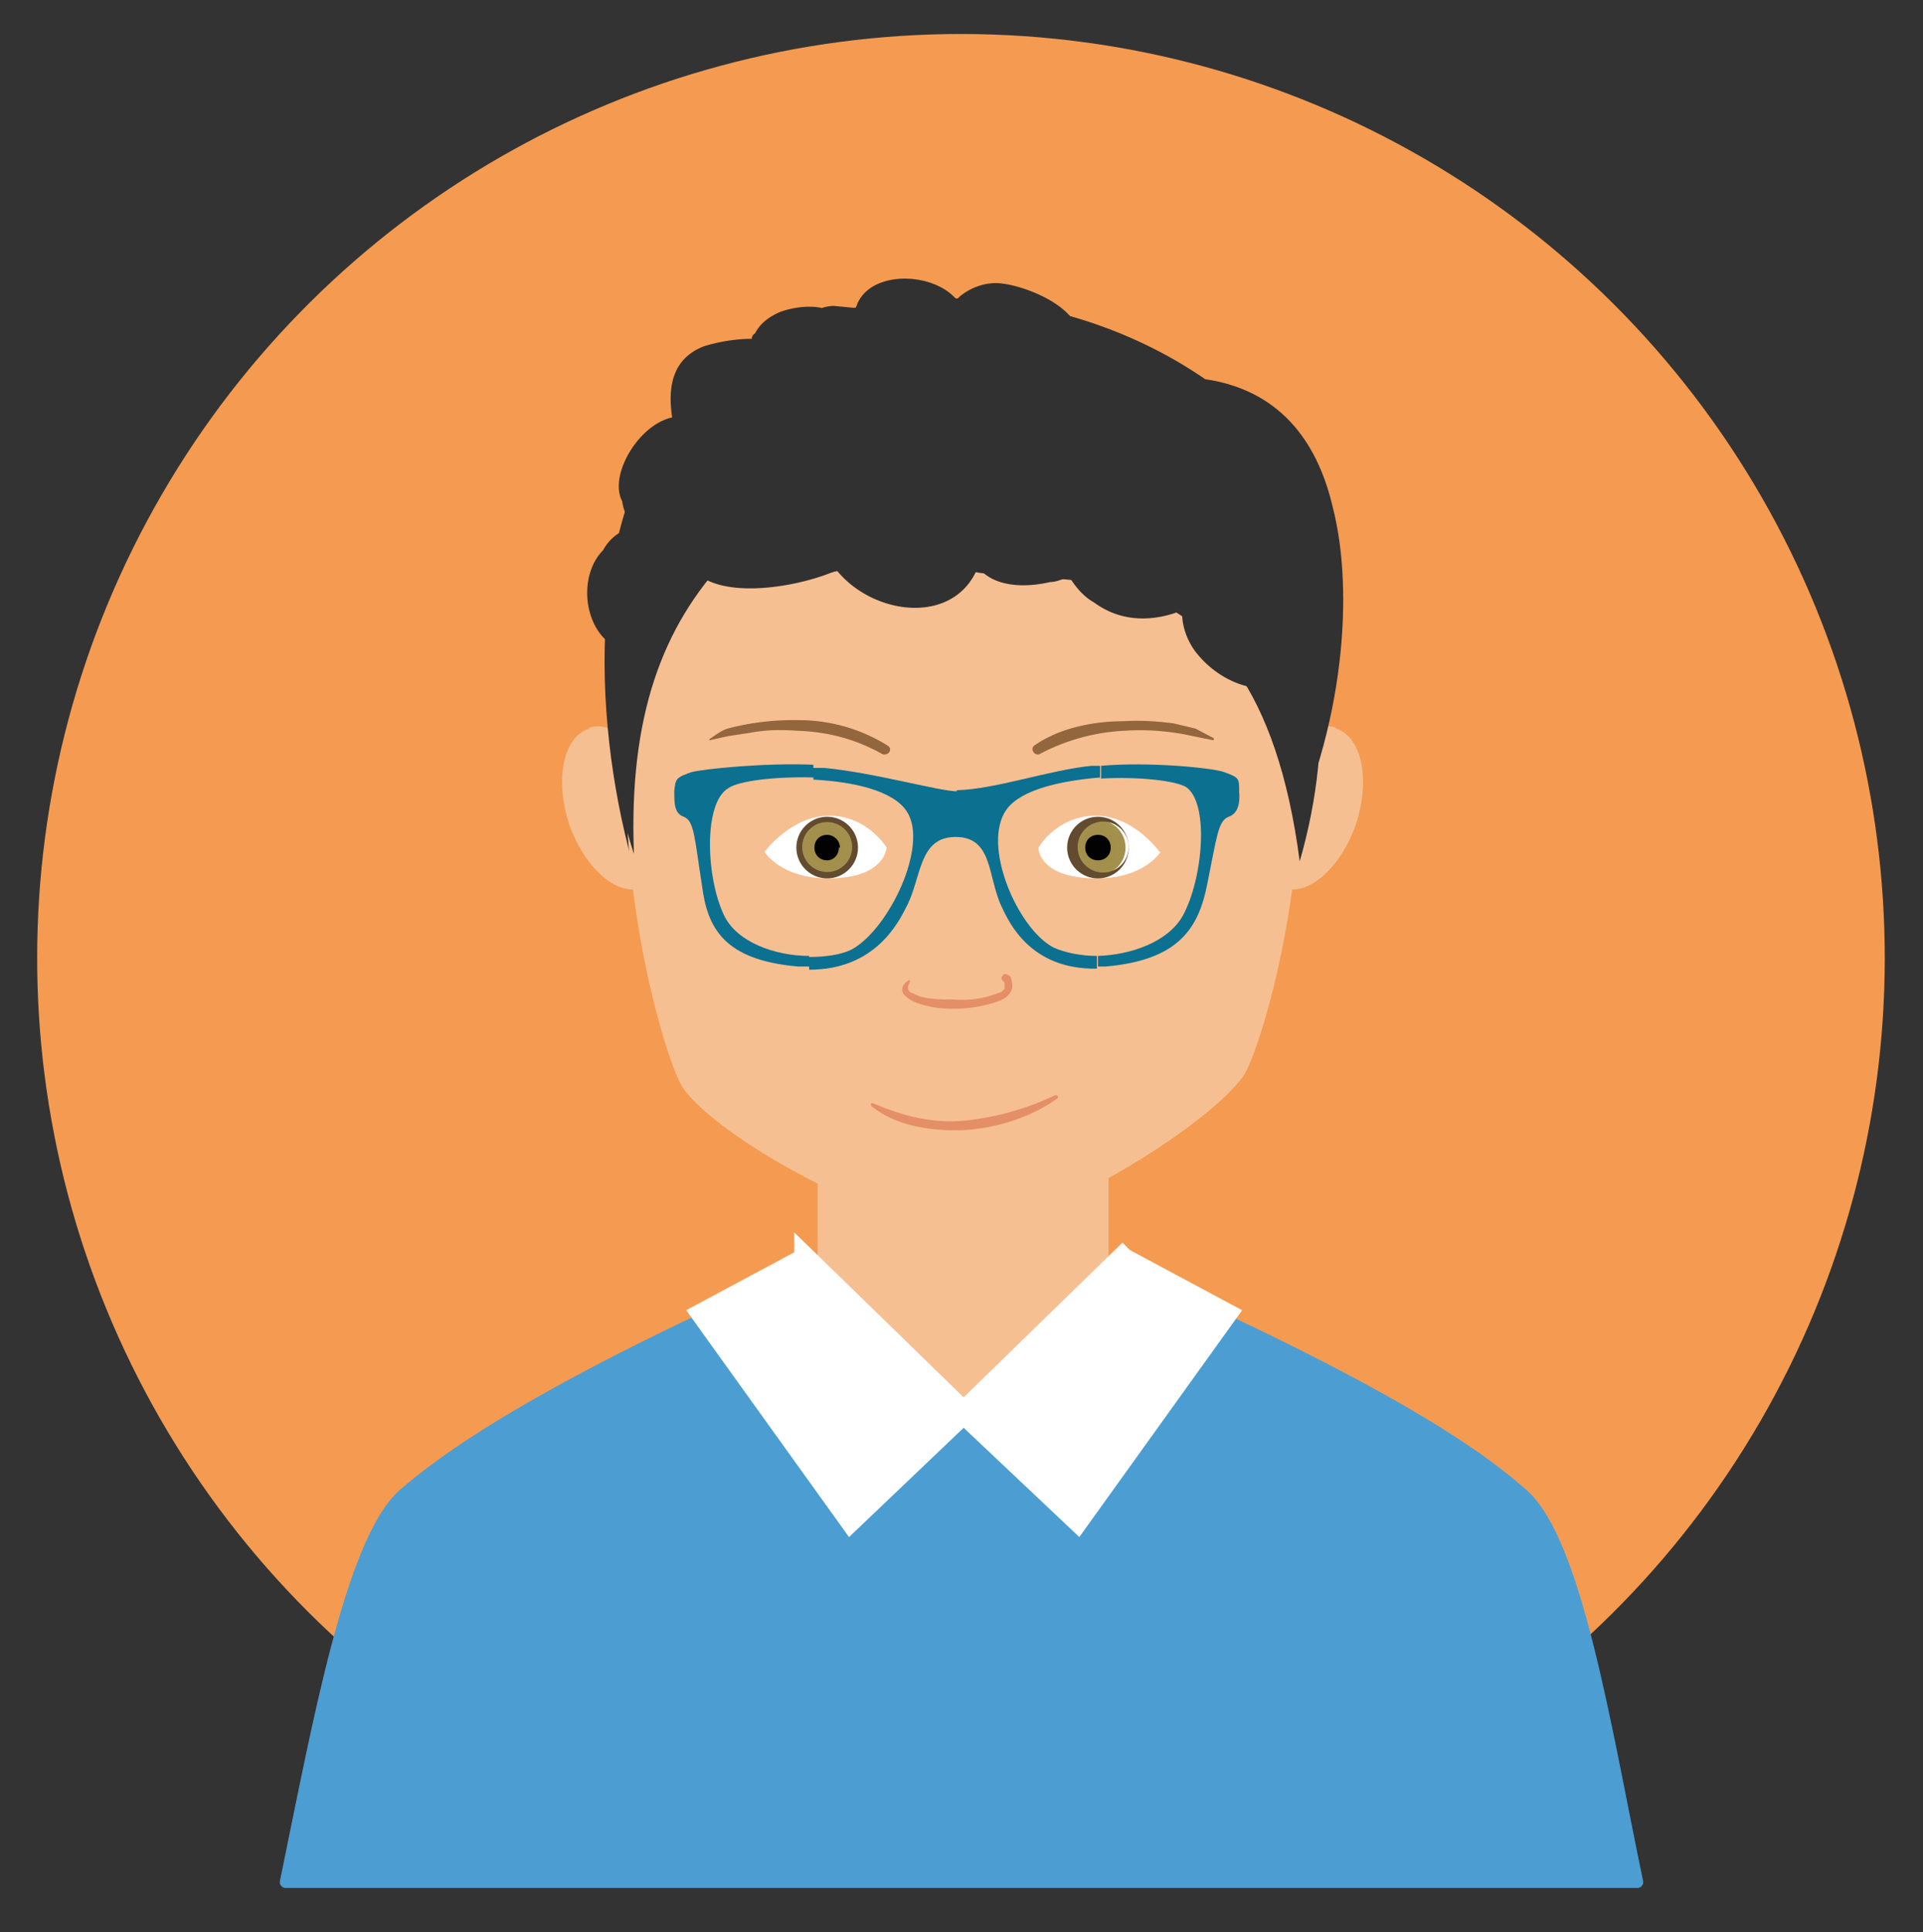
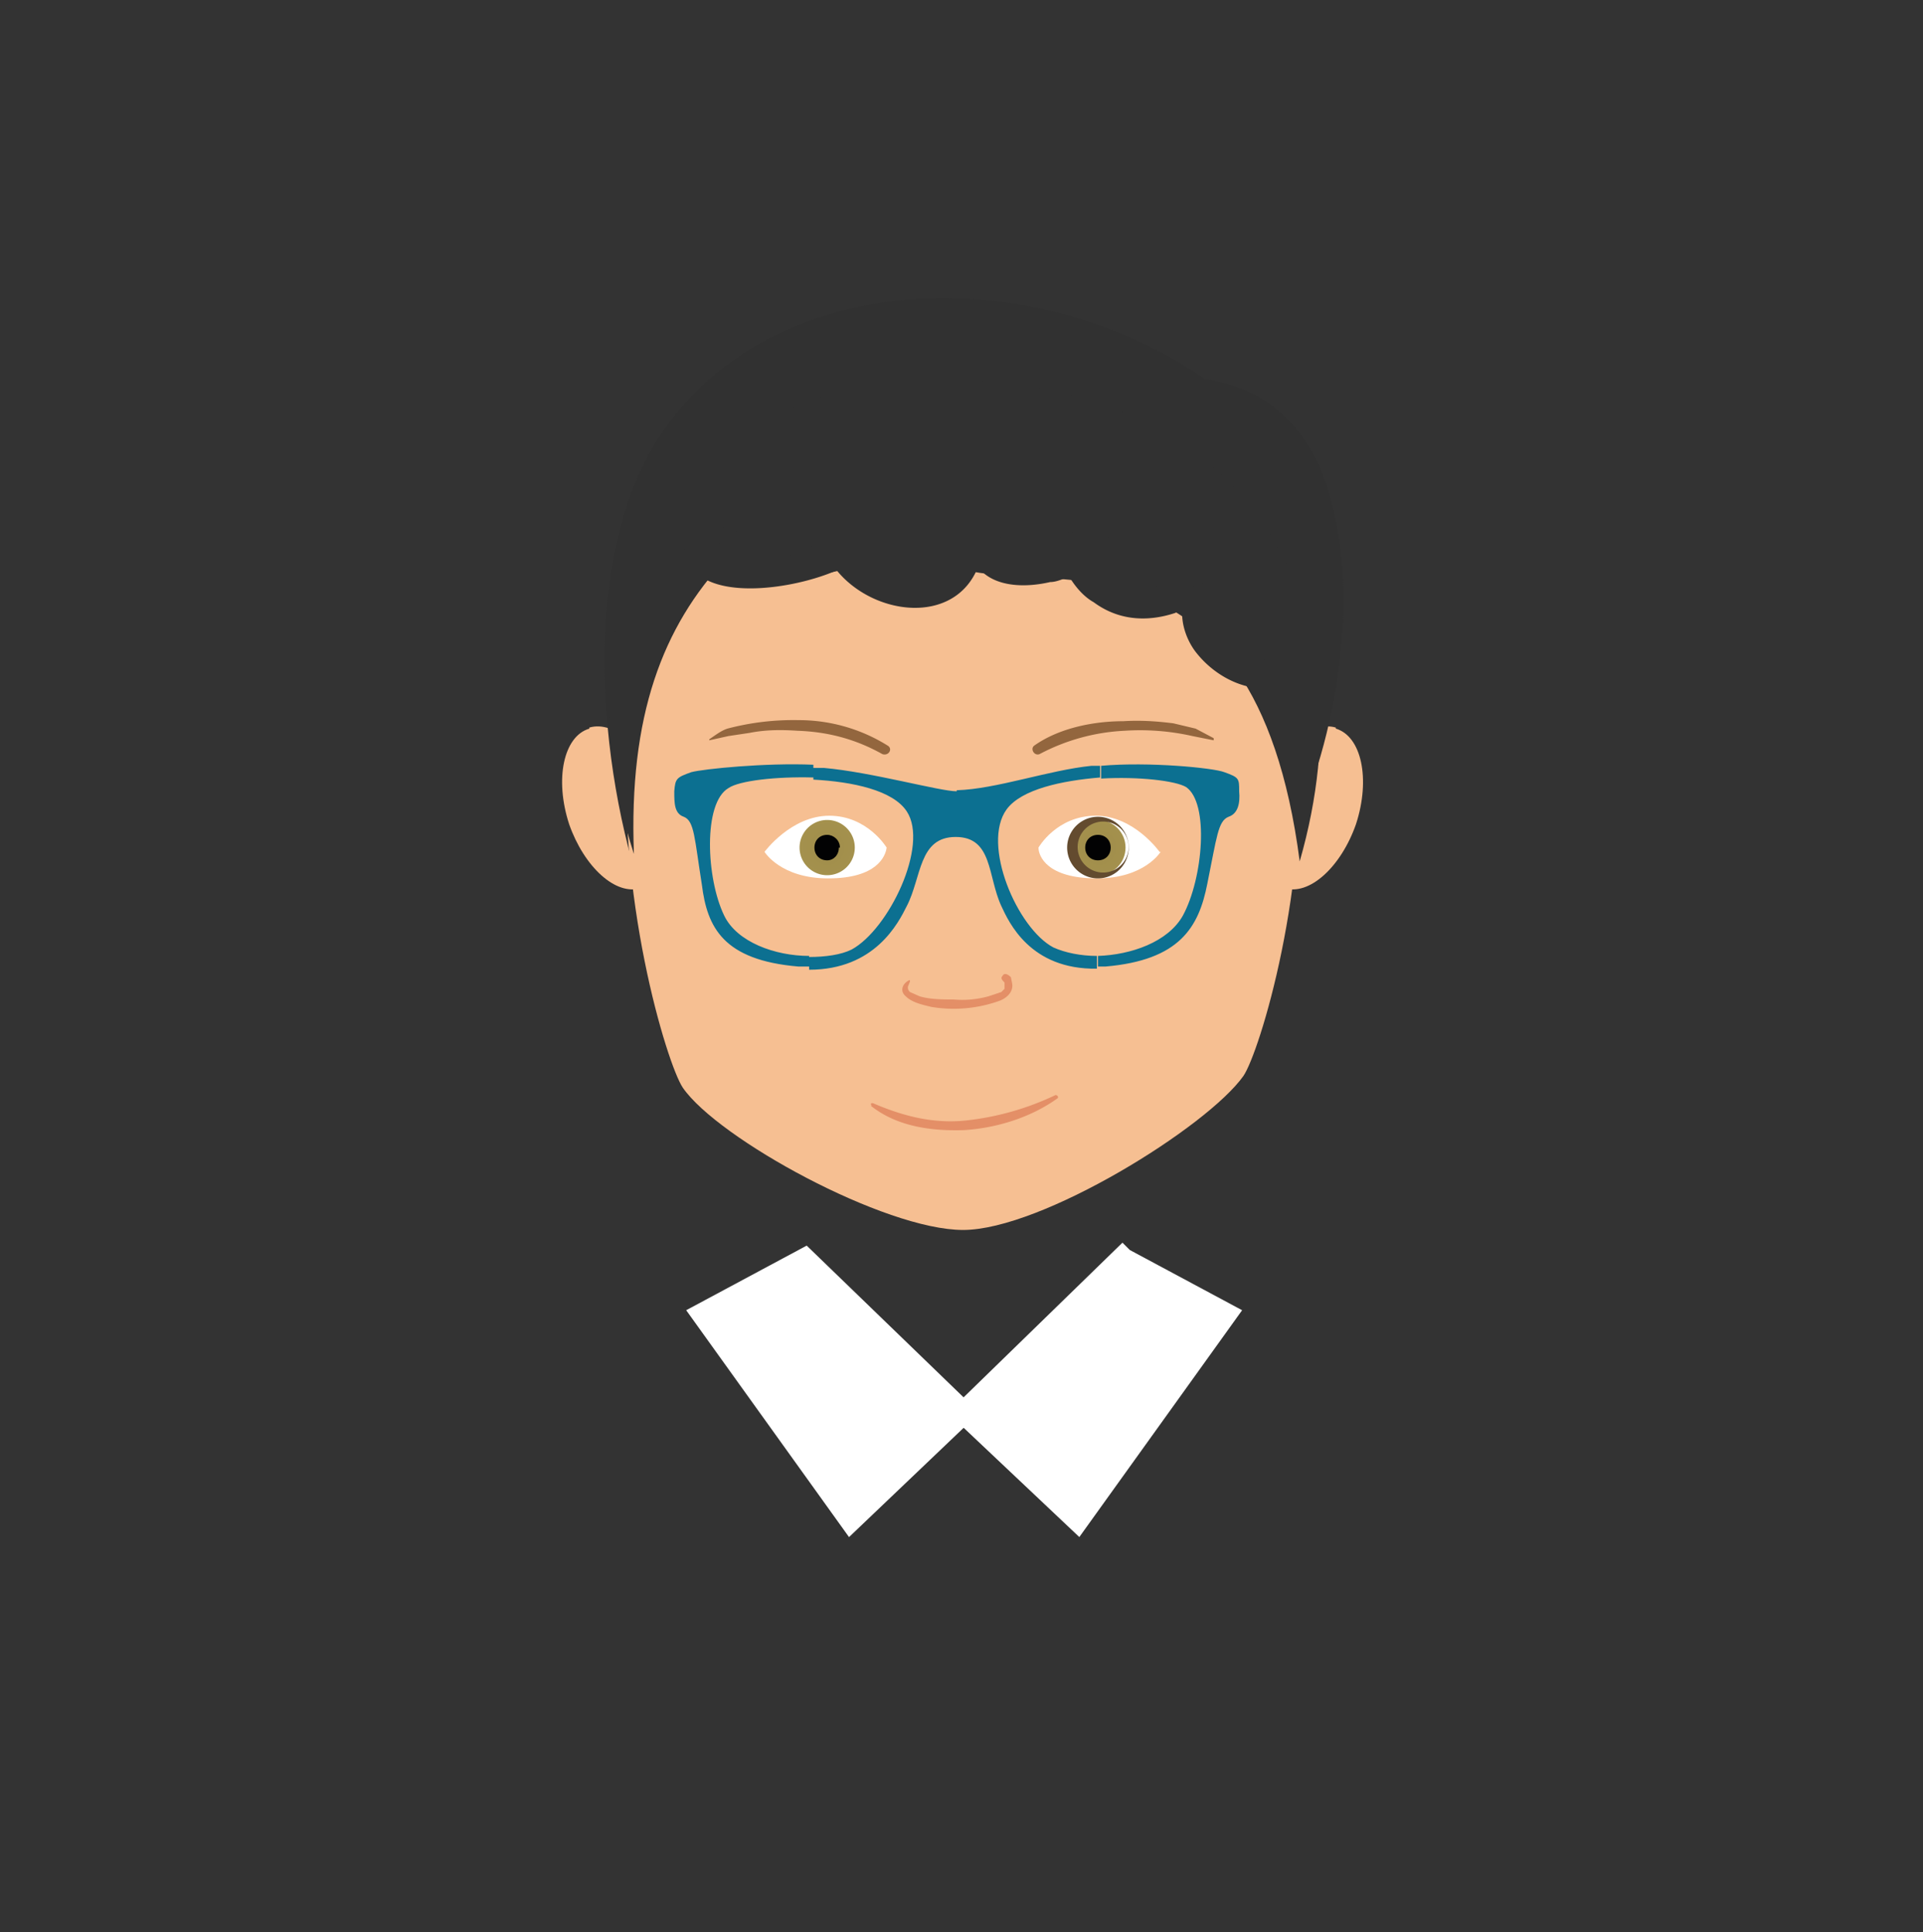
<svg xmlns="http://www.w3.org/2000/svg" xml:space="preserve" id="Capa_1" x="0" y="0" version="1.1" viewBox="0 0 181.1 181.9">
  <rect x="0" y="0" width="181.1" height="181.9" fill="#333333" stroke="none" />
  <style>.st1{fill:#f6bf92}.st1,.st2,.st4{fill-rule:evenodd;clip-rule:evenodd}.st2{fill:#313131}.st4{stroke:#fff;stroke-width:2;stroke-linecap:round;stroke-miterlimit:10}.st4,.st5{fill:#fff}.st7{fill:#634b2f}.st8{fill:#020203}.st10{fill:#e48f67}.st11{fill:#93663e}.st13{fill:#313131}</style>
-   <circle cx="90.5" cy="90.2" r="87" fill="#f49b51" transform="rotate(-89.9 90.5 90.2)" />
  <path d="M55.5 68.5c2.4-.7 5.4 2 6.8 6.1 1.4 4.2.5 8.2-1.9 9-2.4.8-5.4-2-6.8-6-1.4-4.3-.5-8.3 1.9-9zM125.8 68.5c-2.4-.7-5.4 2-6.8 6.1-1.4 4.2-.5 8.2 1.9 9 2.4.8 5.4-2 6.8-6 1.4-4.3.5-8.3-1.9-9z" class="st1" />
  <path d="M113.5 35.7c6.8 1 10.5 5.6 12 12 4.2 16.2-4.4 51.6-34.5 52-15.5.2-26.7-3.7-30.8-16.3-4-12.5-5.7-32.8 3.1-44 11.2-14.3 34.5-14.5 50.2-3.7z" class="st2" />
-   <path fill="#4c9dd2" fill-rule="evenodd" stroke="#4c9dd2" stroke-linecap="round" stroke-linejoin="round" stroke-miterlimit="10" stroke-width="1.1" d="M78 118.8c-28.2 12.3-36.6 19-40 21.9-5 4.5-8.1 22-11.1 36.5H154.2c-3-14.4-5.7-32-10.8-36.5-3.4-3-11.5-9.4-39.7-21.7l-25.7-.2z" clip-rule="evenodd" />
-   <path d="M77 94.2v33.4c7.6 8.9 19.9 9.2 27.4 0V94.2c0-16.8-27.4-16.8-27.4 0z" class="st1" />
  <path d="M90.7 38.2c-45.9 0-29.4 59.7-26.4 64.2 3.3 4.8 19 13.4 26.4 13.4 7.4 0 23-9.7 26.4-14.5 3-4.4 19.5-63.1-26.4-63.1z" class="st1" />
  <path d="M68.4 52.6c8 4.9 14.3-2.4 21.5.7 7.3 3.2 28.2-5.3 32.5 27.8 6.9-24-4.8-44.2-31-45.3-28-1.2-39.4 20.7-31.7 44.6-.5-13 2.7-21.4 8.7-27.8z" class="st2" />
-   <path d="m75.8 118.5-9.7 5.2 14 19.5L90.8 133l-15-14.6z" class="st4" />
+   <path d="m75.8 118.5-9.7 5.2 14 19.5L90.8 133z" class="st4" />
  <path d="m105.8 118.5 9.7 5.2-14 19.5L90.7 133l15-14.6z" class="st4" />
  <path d="M72 80.2s1.5 2.5 6 2.5c4.6 0 5.4-2.1 5.5-2.9 0 0-1.8-3-5.4-3-3.6 0-6.1 3.4-6.1 3.4z" class="st5" />
  <radialGradient id="SVGID_1_" cx="77.9" cy="79.8" r="2.6" gradientUnits="userSpaceOnUse">
    <stop offset="0" stop-color="#634b2f" />
    <stop offset="0" stop-color="#674f31" />
    <stop offset=".1" stop-color="#79623a" />
    <stop offset=".2" stop-color="#887341" />
    <stop offset=".3" stop-color="#958047" />
    <stop offset=".4" stop-color="#9d8a4a" />
    <stop offset=".5" stop-color="#a28f4c" />
    <stop offset="1" stop-color="#a4914d" />
  </radialGradient>
  <path fill="url(#SVGID_1_)" d="M77.9 82.4a2.6 2.6 0 1 1 0-5.2 2.6 2.6 0 0 1 0 5.2z" />
-   <path d="M77.9 77.4a2.3 2.3 0 1 1 0 4.7 2.3 2.3 0 0 1 0-4.7m0-.5a2.9 2.9 0 1 0 0 5.8 2.9 2.9 0 0 0 0-5.8z" class="st7" />
  <path d="M79 79.8c0 .7-.5 1.2-1.1 1.2-.7 0-1.2-.5-1.2-1.2s.5-1.2 1.2-1.2c.6 0 1.2.5 1.2 1.2z" class="st8" />
  <path d="M109.3 80.2s-1.5 2.5-6 2.5c-4.7 0-5.5-2.1-5.5-2.9 0 0 1.7-3 5.4-3 3.6 0 6 3.4 6 3.4z" class="st5" />
  <radialGradient id="SVGID_2_" cx="3" cy="79.8" r="2.6" gradientTransform="matrix(-1 0 0 1 106.5 0)" gradientUnits="userSpaceOnUse">
    <stop offset="0" stop-color="#634b2f" />
    <stop offset="0" stop-color="#674f31" />
    <stop offset=".1" stop-color="#79623a" />
    <stop offset=".2" stop-color="#887341" />
    <stop offset=".3" stop-color="#958047" />
    <stop offset=".4" stop-color="#9d8a4a" />
    <stop offset=".5" stop-color="#a28f4c" />
    <stop offset="1" stop-color="#a4914d" />
  </radialGradient>
  <circle cx="103.4" cy="79.8" r="2.6" fill="url(#SVGID_2_)" />
  <path d="M103.4 77.4a2.4 2.4 0 1 1 0 4.7 2.4 2.4 0 0 1 0-4.7m0-.5a2.9 2.9 0 1 0 0 5.8 2.9 2.9 0 0 0 0-5.8z" class="st7" />
  <path d="M102.2 79.8c0 .7.5 1.2 1.2 1.2s1.2-.5 1.2-1.2-.5-1.2-1.2-1.2-1.2.5-1.2 1.2z" class="st8" />
  <path d="M85.6 92.3c-.6.3-.9 1-.3 1.5.6.6 1.6.8 2.4 1a12.8 12.8 0 0 0 6.5-.6c.7-.3 1.3-.9 1.1-1.7l-.1-.5c-.2-.2-.6-.5-.8-.1-.2.2 0 .4.2.6v.6l-.3.3-1.2.4c-1.1.3-2.2.4-3.3.3-1 0-2.2 0-3.2-.3l-.9-.4c-.2-.2-.2-.3-.2-.5l.2-.5s0-.2-.1-.1zM82 104.1c2.5 2 5.8 2.4 8.8 2.3 3.1-.2 6.3-1.2 8.8-3 .1-.1 0-.3-.2-.3a26 26 0 0 1-8.5 2.4c-3 .3-5.8-.4-8.6-1.6-.2-.1-.4 0-.2.2z" class="st10" />
  <path d="m66.8 69.7 1.8-.4 2-.3c1.5-.3 3-.3 4.5-.2 2.9.1 5.5.8 8 2.2.6.2 1-.5.5-.8a15.8 15.8 0 0 0-8.4-2.4 24.3 24.3 0 0 0-6.7.8c-.6.2-1.1.6-1.7 1zM114.3 69.5l-1.7-.9-2.1-.5c-1.6-.2-3.1-.3-4.7-.2-2.7 0-6 .6-8.4 2.3-.4.3 0 1 .5.8a19 19 0 0 1 8-2.2 22.4 22.4 0 0 1 6.4.5l2 .4v-.2z" class="st11" />
  <path fill="#0c7091" fill-rule="evenodd" d="M103.3 91h.8c7-.6 8.8-3.7 9.6-7.8.9-4.4 1-5.9 2-6.3.9-.3 1.1-1.3 1-2.4 0-1.2 0-1.3-1.4-1.8-1-.4-7.1-1-11.6-.6v1.2c3.5-.2 7 .2 8 .8 2.2 1.5 1.6 8.6-.3 12.1-1.4 2.5-4.9 3.7-8 3.8v1zM90.1 74.5c-1.6 0-8-1.8-12.5-2.2h-1v1.1c3.7.2 7.5 1 8.8 3 2.1 3.2-1.7 11.1-5.2 13-1 .5-2.5.7-4 .7v1.2c6.2 0 8.4-4.4 9.2-6 1.4-2.7 1.1-6.5 4.6-6.5 3.5 0 3 3.7 4.3 6.5.7 1.5 2.7 6 9 5.9V90c-1.5 0-3-.3-4.1-.8-3.4-1.8-6.8-9.7-4.4-13 1.4-1.9 5.2-2.7 8.8-3v-1.1h-.8c-4 .4-9 2.2-12.7 2.3zM76.6 72c-4.5-.2-10.4.4-11.5.7-1.4.5-1.5.6-1.6 1.8 0 1.1 0 2.1.9 2.4 1 .4 1 2 1.7 6.4.5 4 2 7.1 9.1 7.7h1v-1c-3.2 0-6.8-1.3-8-3.8-1.7-3.5-2-10.6.4-12 1-.7 4.5-1.1 8-1v-1.2z" clip-rule="evenodd" />
  <path d="M119.9 62.4a5.9 5.9 0 0 1-4.3-3.7c-.2-.7 0-1.2-.6-1.8a1 1 0 0 0-1.1-.1v-.7c.2-.9-.7-1.5-1.5-.9a3 3 0 0 0-.8 1.2c0-.8-.6-1.6-1.6-1.3-.9.1-2.2 0-3.2-.3v-.5c-.5-1.2-1.4-2-2-3.2-.5-1-2.4-.8-2.6.4v.1l-.7-1.1c-.4-.6-1.2-.5-1.4.1-.2.5-.2 1-.1 1.6l-1.5.4h-.2c-1.7-.8-3.5-1.3-4.9-2.6-.4-.4-1.1-.4-1.6-.1-.7-.5-1.9-.5-2.5.5-2.6 3.7-4.4.3-6.3-.6-.9-.4-1.9 0-2 1l.1.6a6 6 0 0 1-.4-.6c-.5-1-1.7-1-2.5-.4a10.9 10.9 0 0 1-6.9 2.3c.4-.3.6-.8.4-1.2 0-.2 0 0 0 0 0-.4-.3-.9-.8-1-1-.2-1.7-.7-2.6-.8-.7-.1-1.2.6-.7 1.1l.2.3v.2l-2-1.7c-.4-.3-1-.2-1.1.3-1.7 7.2 9.1 6 14.1 3.8 3.5 4.3 11.1 5.2 13.3-.3 1.4 1.8 4.2 2 6.8 1.4.6 0 1.2-.3 1.8-.5.6 1 1.4 1.9 2.3 2.4 2.3 1.7 5 1.9 7.7 1 .3-.2.6-.4.7-.7-.3 1.6.4 3.4 1.3 4.5 1.6 2 4.2 3.5 6.9 3.3 1.2 0 1.8-2.1.3-2.4z" class="st13" />
-   <path d="M65 42v-.2c.4-.1.6-.4.6-.7.8.1 1.6-.3 1.5-1.2-.1-2 .2-3.4 2.3-4 1.6-.3 3.5 0 5.2 0 1.1 0 1.7-1.4.9-2.2-.6-.6-1.4-1-2.2-1.3.4-.3.8-.6 1.2-.7l.8-.2c-.1.6-.2 1.1 0 1.8 0 .6 1.1.5 1.1-.2 0-.6.1-1 .4-1.5.6.2 1.1.5 1.8.2.4-.1.7-.5.7-.9.6.1 1.2.4 1.8.8.6.4 1 1 1.7 1.3.6.1 1.1-.3 1.2-.9 0-1-.6-1.7-1.6-2.3.8-1.3 2.5-1.6 4-1.1 0 .5.3 1 .9 1l1.8.4h.3c0 .7.2 1.4.4 2.2.1.6 1 .4 1-.2 0-2.8 2-3.4 4.4-2.8 1.1.3 2.2.9 3 1.6.8.7 1.3 1.6 2.2 2.1.4.3 1 0 1.2-.4.8-3.4-4.7-5.6-7.2-5.9-1.4-.2-2.9.3-4 1.2l-.3.3-.2-.2c-2.4-2.5-8.3-2.5-9.3 1l-2.1-.2a4 4 0 0 0-1.1.2c-1.3-.3-3 0-4 .4-.9.4-1.8 1-2.3 2-.2.1-.3.3-.3.5-1.6 0-3.2.3-4.5.7-3.1 1.2-3.4 4-3 6.7-3.2.7-6 5.5-4.7 7.9a4 4 0 0 0 1.2 2.4 4.3 4.3 0 0 0-3 2.2c-2 2-2 6 0 8.2l.6.6.5.1c1.1.3 2.4-.8 1.7-2a6 6 0 0 1-.8-4c0-.4.2-.8.4-1l.4-.2c.7 0 1.2-.6 1.3-1.2l.5-.1c1.3-.3 1.3-1.9.4-2.5.4-.5.5-1.3 0-2-1.4-1.6.2-4.5 2-5.5.3.4 1 .4 1.1-.2z" class="st13" />
</svg>